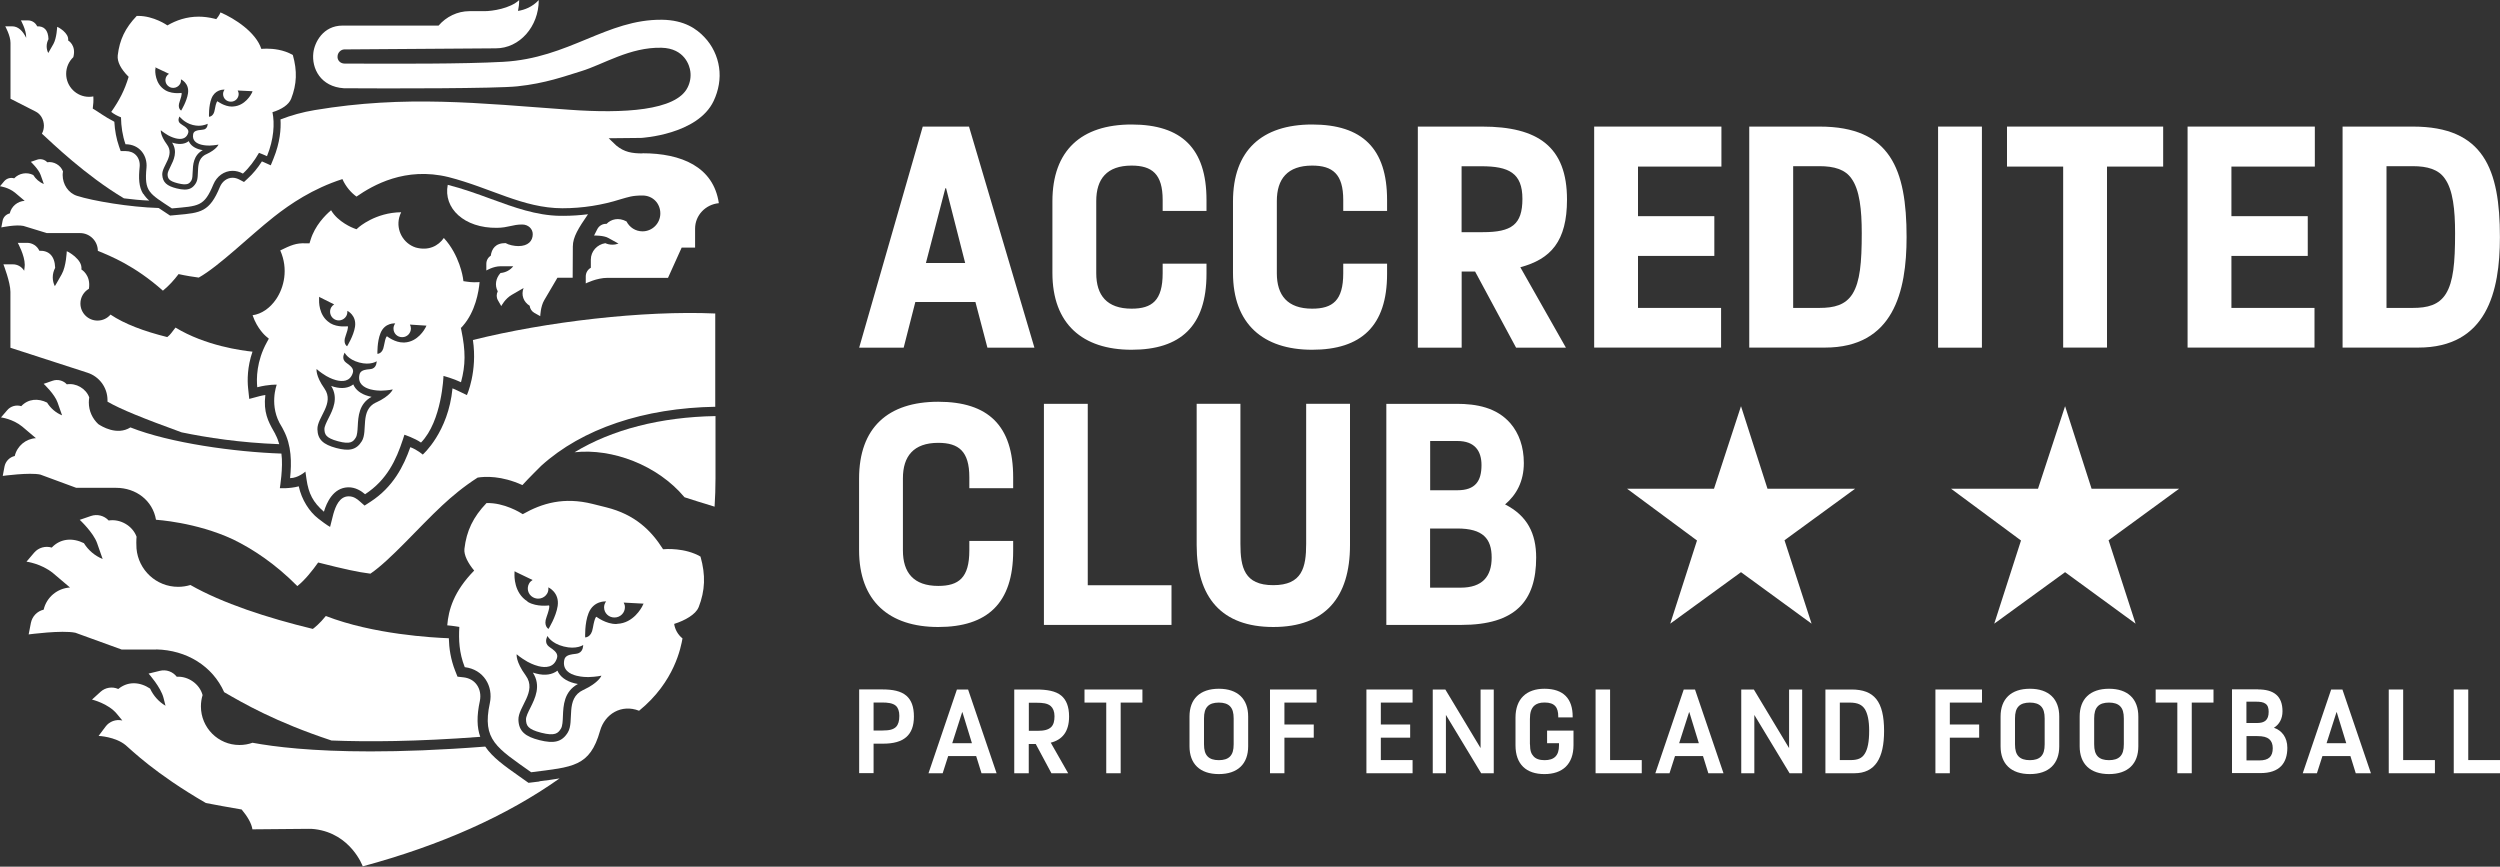
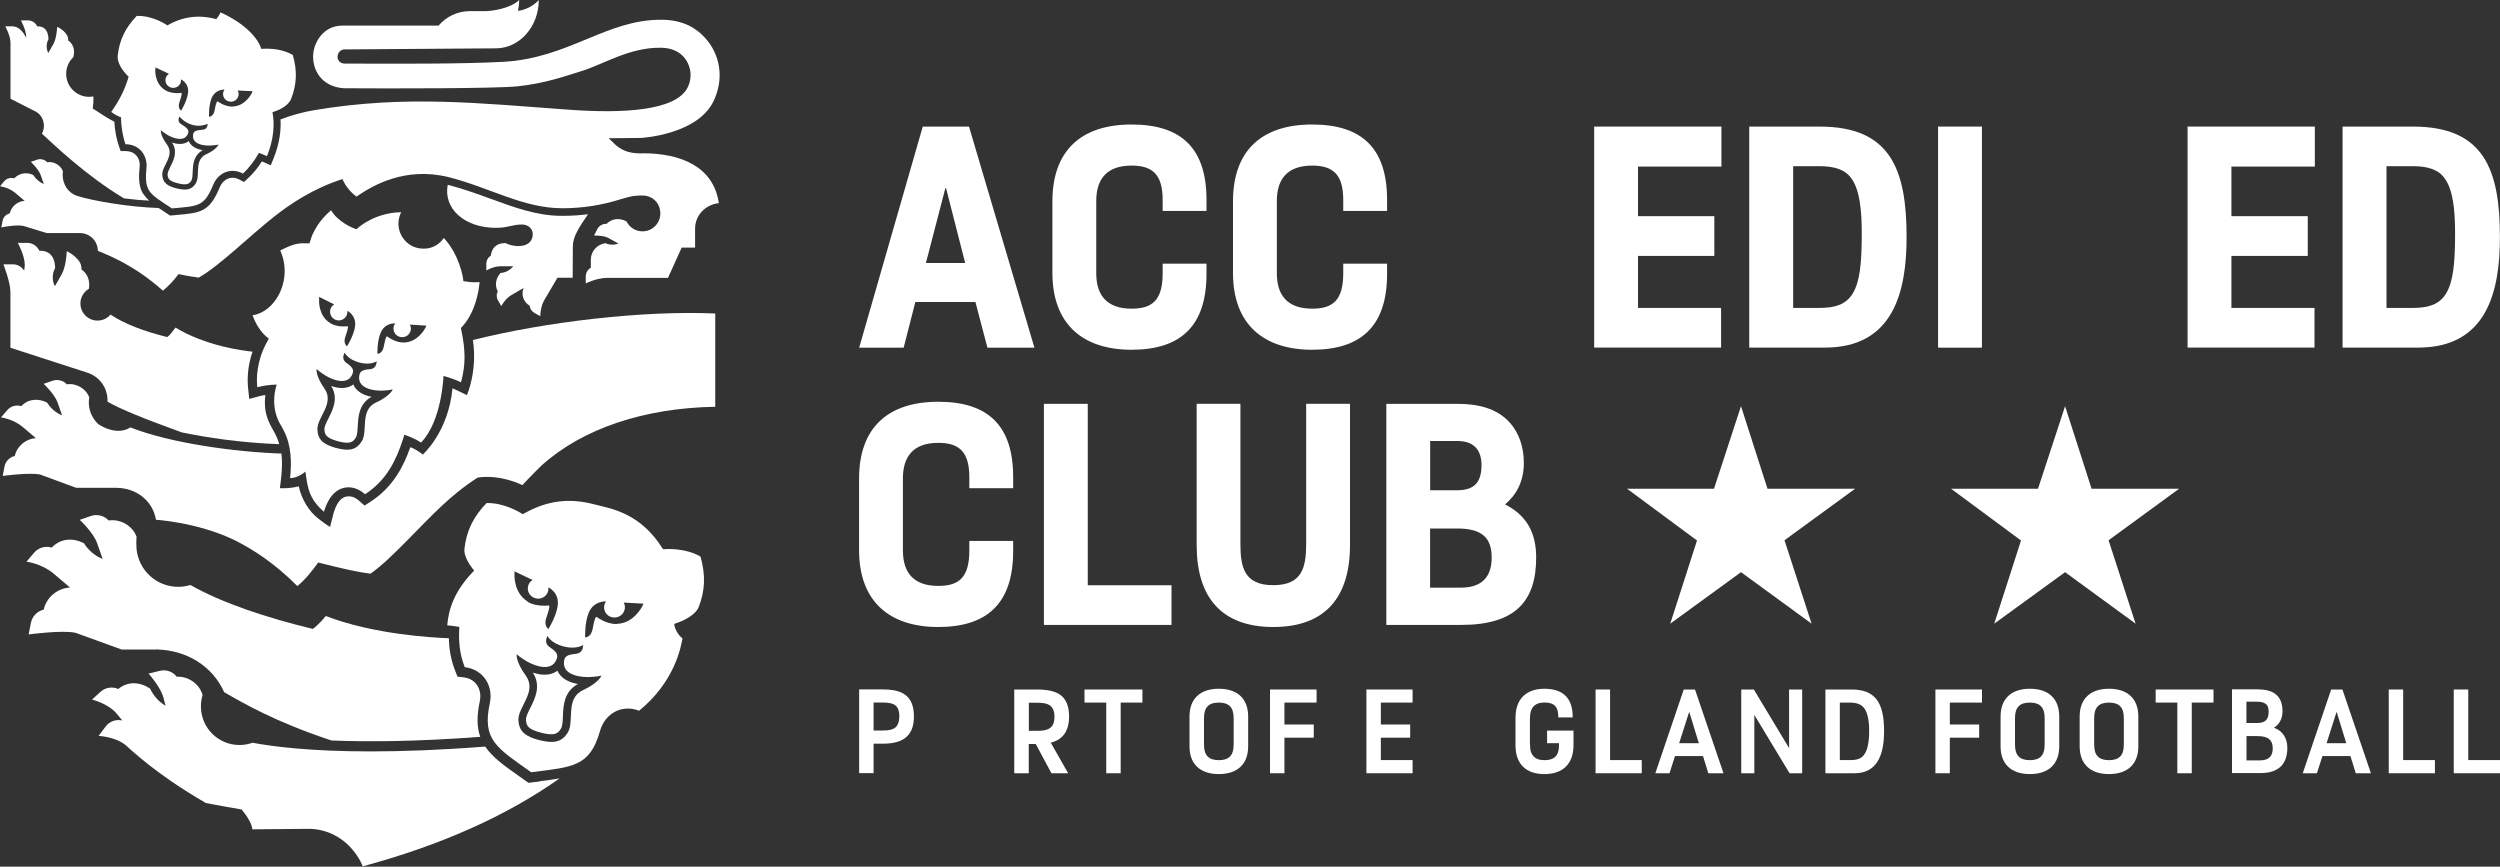
<svg xmlns="http://www.w3.org/2000/svg" id="Layer_1" viewBox="0 0 300 104">
  <rect x="0" y="0" width="300" height="104" fill="#333333" stroke="none" />
  <defs>
    <style>.cls-1{fill:none;}.cls-2{clip-path:url(#clippath);}.cls-3{fill:#fff;}.cls-4{clip-path:url(#clippath-1);}.cls-5{clip-path:url(#clippath-3);}.cls-6{clip-path:url(#clippath-2);}</style>
    <clipPath id="clippath">
      <rect class="cls-1" width="300" height="104" />
    </clipPath>
    <clipPath id="clippath-1">
      <rect class="cls-1" width="300" height="104" />
    </clipPath>
    <clipPath id="clippath-2">
      <rect class="cls-1" width="300" height="104" />
    </clipPath>
    <clipPath id="clippath-3">
      <rect class="cls-1" width="300" height="104" />
    </clipPath>
  </defs>
  <g class="cls-2">
    <path class="cls-3" d="m67.57,25.9c-.12,0-.24,0-.36,0-2.85-.04-5.51-1.01-8.32-2.04-1.64-.6-3.34-1.22-5.16-1.68-.55,2.8,1.96,5.21,5.91,5.16,1.37-.02,1.86-.4,3.02-.4.73,0,1.27.52,1.27,1.16,0,.82-.56,1.43-1.73,1.43-.48,0-1.14-.13-1.53-.36-1.25,0-1.66.71-1.78,1.52-.33.2-.53.57-.53.97v.8s.83-.51,1.71-.51c.03,0,1.52,0,1.52,0-.36.46-.91.76-1.53.81-.55.6-.73,1.46-.33,2.2-.17.34-.17.74.02,1.07l.4.7s.47-.91,1.28-1.36c.42-.23,1.4-.81,1.4-.81-.33.85.01,1.69.73,2.13.04.36.25.68.57.86l.7.39s.03-1.17.48-1.92c.45-.76,1.58-2.69,1.58-2.69h1.83l.02-3.75c0-1.14.68-2.21,1.82-3.87-.98.12-1.96.19-2.98.19" />
    <path class="cls-3" d="m77.11,18.41c-1.27,0-2.19-.15-3.16-.95l-.91-.87,3.9-.04s6.78-.37,8.7-4.44c.59-1.25.85-2.66.65-4.01-.19-1.36-.82-2.66-1.76-3.64-.93-.99-2.4-2.05-5.07-2.09-6.66-.08-11.17,4.62-19.08,5.05-4.93.27-12.7.23-19.03.21-.52,0-.91-.41-.84-.92.03-.39.38-.76.79-.78l18.2-.13c2.85,0,5.15-2.61,5.15-5.79-.77.83-1.71,1.18-2.49,1.3.09-.42.14-.85.14-1.3-1.09,1.02-3.25,1.33-4.17,1.33h-1.8c-1.44,0-2.79.67-3.7,1.73,0,0-11.26,0-11.52,0-2.36,0-3.37,2.04-3.51,3.27-.22,1.86.86,4.07,3.67,4.25,5.43.04,18.27.04,20.81-.23,3.41-.36,5.69-1.22,7.67-1.82,2.65-.81,5.84-2.9,9.63-2.81,2.79.07,3.38,2.18,3.46,2.84.09.66-.03,1.34-.33,1.93-1.38,2.79-7.69,3.14-14.18,2.67-10.94-.79-19.64-1.78-30.56.04-1.46.24-2.83.63-4.11,1.12.07,1.13-.05,2.77-.84,4.7l-.33.81-.8-.36c-.08-.04-.17-.08-.26-.11-.51.8-1.08,1.49-1.71,2.06l-.44.41-.53-.28c-.28-.15-.57-.23-.84-.23-.65,0-1.24.43-1.52,1.1-1.24,3.01-2.3,3.11-5.12,3.36-.18.02-.86.08-.86.08,0,0-1.18-.78-1.37-.91-3.46-.1-7.9-.85-9.8-1.46-1.03-.33-1.72-1.36-1.72-2.5,0-.15.02-.29.04-.43-.28-.76-1.12-1.23-1.89-1.1-.3-.33-.78-.45-1.21-.31l-.76.26s.93.87,1.18,1.58l.38,1.08c-.53-.21-.97-.6-1.27-1.08-.76-.38-1.69-.23-2.29.4-.43-.13-.9,0-1.2.35L0,22.35s1,.12,1.8.77c.01,0,1.16.98,1.16.98-.85.05-1.59.65-1.79,1.51-.44.1-.78.45-.86.89l-.15.79s1.75-.37,2.65-.18l2.81.86h3.99c1.17,0,2.13.96,2.13,2.13,1.53.63,4.42,1.77,7.81,4.78.74-.61,1.32-1.25,1.88-1.99.87.2,1.83.34,2.42.42,2.48-1.4,6.04-4.94,9.03-7.3,1.93-1.52,4.66-3.38,8.21-4.52.41.93,1.07,1.66,1.69,2.1,1.97-1.36,5.84-3.61,11.04-2.34,5.08,1.3,8.93,3.73,13.66,3.74,2.44,0,4.79-.38,6.99-1.08.96-.27,1.38-.45,2.63-.45s2.14.96,2.14,2.15-.96,2.15-2.14,2.15c-.84,0-1.56-.48-1.92-1.19-.95-.51-1.85-.27-2.39.29-.47-.03-.91.23-1.12.65l-.38.75s1.16-.02,1.7.29l1.23.68c-.23.08-.47.13-.73.13-.3,0-.59-.06-.85-.18-.98.15-1.74.97-1.74,1.97,0,0,0,.95,0,.98-.38.21-.61.61-.61,1.04v.84s1.31-.67,2.61-.67h7.26s1.64-3.63,1.64-3.63h1.61s0-2.23,0-2.28c0-1.59,1.25-2.9,2.85-3.05-.64-4.37-4.5-5.99-9.17-5.99" />
  </g>
  <g class="cls-4">
    <path class="cls-3" d="m30.27,11.05l-.05.11c-.08.17-.81,1.54-2.25,1.62h-.1s-.03.01-.04.01c-.9,0-1.74-.64-1.74-.64h0s-.16.05-.32,1.01c-.12.84-.66.85-.69.85,0,0-.06-1.29.3-2.2.39-.99,1.27-1.06,1.51-1.06.04,0,.06,0,.06,0h0c-.11.16-.19.35-.18.55.01.51.42.9.92.9h.03c.53,0,.93-.44.92-.94,0-.15-.05-.28-.12-.4l1.68.08h.11s-.05.1-.05.1Zm-5.53,7.46c-1.48.7-.68,2.54-1.23,3.46-.33.55-.74.78-1.35.78-.28,0-.59-.05-.96-.14-1.17-.29-1.68-.72-1.73-1.64-.05-1.06,1.54-2.31.57-3.62-.84-1.14-.74-1.72-.74-1.72,0,0,.3.27.88.61.09.05.46.25.9.36.16.04.34.07.51.07.42,0,.82-.17.99-.71.11-.34-.14-.56-.36-.74-.12-.09-.58-.36-.68-.49-.26-.33,0-.75,0-.75,0,0,.56.76,1.6,1.02.25.06.48.09.69.09.66,0,1.09-.24,1.09-.24,0,0,.02.49-.36.66-.15.06-.56.09-.71.11-.28.05-.61.13-.67.48-.15.79.43,1.13,1.01,1.27.37.09.74.1.9.1h.06c.68-.03,1.07-.12,1.07-.12,0,0-.19.57-1.48,1.17m-6.08-10.21v-.12s0-.12,0-.12l.1.07,1.52.72c-.13.08-.23.18-.3.3-.26.44-.11,1.01.34,1.26.15.09.31.13.47.13.32,0,.63-.17.81-.46.11-.18.13-.38.11-.57h0s1.03.45.85,1.68c-.14.97-.82,2.07-.82,2.07,0,0-.49-.26-.18-1.08.36-1.02.21-1.04.21-1.04,0,0-.19.03-.47.03-.39,0-.94-.06-1.41-.32l-.08-.05c-1.24-.76-1.19-2.31-1.18-2.49m14.05,5.15c1.14-.35,1.97-.9,2.26-1.62.68-1.75.74-3.33.2-5.25-1.12-.65-2.39-.76-3.14-.76-.39,0-.64.03-.64.03-.66-2.02-3.22-3.66-4.9-4.38,0,0-.14.38-.51.81-.12-.03-.21-.05-.22-.06-.66-.16-1.29-.24-1.89-.24-1.44,0-2.69.43-3.75,1.05-.04-.03-1.63-1.14-3.51-1.14-.06,0-.11,0-.17,0-1.38,1.44-2.06,2.86-2.28,4.73-.09.78.4,1.66,1.24,2.51h0s.07.06.07.06c-.49,1.63-1.11,2.82-2.09,4.22.34.27.71.47,1.17.65.02,1.09.18,2.2.54,3.23h0c1.7,0,2.65,1.37,2.52,2.81-.28,2.91.3,3.07,3.05,4.89,3.22-.3,3.86-.18,4.98-2.89.4-.96,1.28-1.62,2.3-1.62.4,0,.82.1,1.24.33.77-.71,1.41-1.58,1.93-2.49.31.11.63.26.96.4.83-2.04.93-3.92.66-5.26" />
    <path class="cls-3" d="m18.75,77.93h0c3.64.08,6.75,1.99,8.15,5.13,2.26,1.31,6.16,3.58,12.88,5.8,4.33.17,10.2.14,17.85-.44-.4-1.12-.44-2.48-.05-4.29.15-.71.02-1.42-.36-1.95-.36-.51-.91-.82-1.6-.9l-.72-.08-.27-.68c-.56-1.42-.74-2.74-.77-3.93-1.91-.07-9.07-.46-14.76-2.67-.72.9-1.39,1.43-1.56,1.55-5.42-1.31-10.85-3.08-14.69-5.27-.46.14-.96.22-1.47.22-2.63,0-4.78-2.02-5-4.6-.03-.21-.03-1.16.01-1.41-.49-1.34-1.98-2.17-3.35-1.95-.54-.59-1.38-.8-2.13-.54l-1.34.46s1.64,1.53,2.08,2.79l.67,1.91c-.94-.38-1.72-1.05-2.25-1.9-1.33-.66-2.8-.59-3.86.53-.76-.23-1.59,0-2.11.61l-.92,1.08s1.76.22,3.18,1.37c.03.02,2.04,1.73,2.04,1.73-1.5.09-2.81,1.15-3.16,2.66-.78.18-1.37.8-1.53,1.58l-.27,1.39s4.01-.54,5.61-.2l5.54,2.01s2.29,0,4.14,0" />
    <path class="cls-3" d="m66.89,80.48c-.62.48-1.49.62-2.53.35-.15-.04-.29-.08-.42-.12,1.03,1.59.26,3.11-.3,4.23-.26.52-.54,1.06-.52,1.42.03.68.17,1.15,1.83,1.57,1.66.42,2.02.07,2.37-.51.18-.3.21-.91.23-1.49.05-1.25.12-2.94,1.8-3.85-.14-.02-.28-.05-.42-.09-1.03-.26-1.73-.79-2.04-1.51" />
    <path class="cls-3" d="m77.15,72.58l-.06.14c-.11.22-1.08,2.05-3.01,2.14l-.13.02c-1.22.02-2.37-.86-2.37-.86,0,0-.19-.09-.44,1.34-.17,1.15-.92,1.13-.92,1.13,0,0-.08-1.71.41-2.92.61-1.53,2.1-1.4,2.1-1.4h0c-.15.21-.25.46-.24.73.01.69.58,1.22,1.27,1.2.7-.01,1.24-.58,1.23-1.25,0-.2-.06-.38-.15-.54l2.24.12h.15s-.07.14-.07.14Zm-7.17,10.22c-2.19,1.02-1.02,3.75-1.84,5.09-.71,1.17-1.68,1.36-3.4.93-1.72-.43-2.48-1.07-2.53-2.43-.06-1.57,2.29-3.4.87-5.34-1.23-1.68-1.08-2.54-1.08-2.54,0,0,.43.4,1.3.9.13.07.68.37,1.32.53.85.21,1.85.18,2.21-.95.17-.5-.2-.83-.53-1.09-.18-.14-.45-.29-.6-.48-.38-.48,0-1.1,0-1.1,0,0,.42.88,1.95,1.26,1.52.39,2.33-.18,2.33-.18,0,0,.03.73-.53.97-.21.1-.53.1-.75.14-.41.07-.9.18-.99.7-.23,1.17.63,1.67,1.48,1.88.63.16,1.26.16,1.41.16,1-.03,1.57-.17,1.57-.17,0,0-.28.83-2.18,1.72m-6.69-10.63c-1.64-1.02-1.57-3.08-1.56-3.31v-.16s.02-.16.02-.16l.13.09,2.02.97c-.17.11-.31.23-.4.39-.35.58-.16,1.34.44,1.68.59.34,1.35.15,1.7-.43.15-.24.17-.5.15-.76h0s1.36.61,1.12,2.24c-.19,1.29-1.1,2.75-1.1,2.75,0,0-.65-.35-.23-1.44.49-1.36.28-1.38.28-1.38,0,0-1.43.21-2.49-.4l-.1-.07Zm20.53.72c.79-2.03.86-3.87.23-6.1-1.86-1.08-4.21-.91-4.49-.88-1.43-2.26-3.37-4.17-6.82-5.03h0c-.06-.02-1.58-.39-1.64-.41-3.45-.86-6.05-.09-8.38,1.23-.26-.17-2.23-1.4-4.35-1.33-1.6,1.67-2.4,3.33-2.65,5.5-.08.74.44,1.72,1.17,2.6-2.44,2.49-3.08,4.7-3.23,6.57.73.06,1.43.19,1.45.19-.09,1.51-.03,3.11.65,4.83,2.26.27,3.45,2.28,3.01,4.32-.96,4.42.84,5.36,4.96,8.29,5-.64,7.04-.63,8.27-4.98.57-2.01,2.56-3.23,4.68-2.4,4.29-3.49,5.02-7.66,5.21-8.68h0c-.54-.43-.9-1.06-1-1.74,1.31-.41,2.59-1.15,2.92-1.98" />
    <path class="cls-3" d="m22.64,16.94c-.42.33-1.01.42-1.71.25-.1-.03-.19-.05-.28-.08.7,1.08.19,2.11-.19,2.87-.18.36-.36.72-.35.96.02.46.12.78,1.25,1.06,1.13.28,1.37.04,1.61-.35.12-.2.14-.61.15-1.01.03-.85.08-2,1.21-2.62-.09-.02-.19-.04-.29-.06-.7-.17-1.18-.53-1.39-1.02" />
-     <path class="cls-3" d="m68.96,54.27c4.5-.49,9.93,1.52,13.18,5.4.89.29,2.19.7,3.61,1.13.07-1.11.11-2.24.11-3.38v-7.49c-6.59.11-12.43,1.62-16.91,4.34" />
    <path class="cls-3" d="m42.39,46.13c-.56.44-1.35.55-2.28.3-.13-.03-.25-.07-.37-.12.91,1.47.2,2.86-.32,3.88-.24.48-.49.97-.49,1.3.02.62.14,1.06,1.63,1.46,1.49.4,1.82.08,2.14-.45.17-.28.2-.83.23-1.36.06-1.15.14-2.7,1.66-3.52-.12-.02-.25-.05-.38-.09-.92-.25-1.55-.75-1.82-1.41" />
    <path class="cls-3" d="m51.12,39.18l-.05.12c-.1.19-.93,1.73-2.54,1.8h-.11c-1.02.02-1.97-.74-1.97-.74,0,0-.16-.08-.38,1.14-.15.98-.78.96-.78.96,0,0-.05-1.46.37-2.48.52-1.3,1.77-1.17,1.77-1.17h0c-.13.18-.22.39-.21.62,0,.59.47,1.04,1.05,1.03.59,0,1.04-.48,1.04-1.05,0-.17-.05-.32-.12-.46l1.87.12h.12l-.06.12Zm-5.99,9.11c-1.98.92-.96,3.43-1.71,4.65-.65,1.06-1.53,1.23-3.08.82-1.54-.42-2.22-1-2.25-2.25-.04-1.44,2.1-3.1.84-4.89-1.09-1.55-.94-2.34-.94-2.34,0,0,.38.37,1.16.84.12.07.61.35,1.18.5.76.2,1.66.19,2-.85.16-.46-.17-.76-.46-1-.16-.13-.4-.27-.53-.44-.34-.45.02-1.01.02-1.01,0,0,.37.81,1.74,1.18,1.37.37,2.1-.15,2.1-.15,0,0,.02.67-.49.88-.2.08-.48.08-.68.11-.37.06-.81.16-.9.64-.22,1.07.55,1.53,1.31,1.74.57.15,1.13.16,1.27.16.9-.02,1.42-.15,1.42-.15,0,0-.26.76-1.98,1.56m-6.86-12.41v-.14s.02-.13.02-.13l.11.08,1.68.84c-.14.09-.26.2-.34.33-.3.49-.14,1.14.35,1.44.49.3,1.13.14,1.43-.35.13-.21.15-.43.14-.65h0s1.13.53.92,1.92c-.17,1.09-.95,2.33-.95,2.33,0,0-.54-.3-.18-1.23.42-1.15.25-1.17.25-1.17,0,0-1.2.17-2.08-.36l-.08-.06c-1.36-.88-1.28-2.63-1.27-2.83m17.06,3.42l.19-.21c1.51-1.72,1.91-4.12,2.01-5.26-.41.03-.96.04-1.52-.05l-.42-.06-.06-.42s-.4-2.72-2.29-4.76c-.66.95-1.84,1.57-3.38,1.14-1.48-.48-2.36-2.06-1.98-3.58.06-.23.14-.45.24-.65-3.09.03-5.08,1.79-5.1,1.81l-.26.23-.33-.12c-.09-.03-1.9-.74-2.72-2.16-.72.61-1.94,1.85-2.46,3.55l-.13.42h-.44c-1.17-.06-1.83.25-3.07.85,1,2.26.44,4.46-.48,5.83-.75,1.11-1.77,1.8-2.84,1.95.56,1.65,1.58,2.5,1.59,2.51l.36.3-.23.42c-1.27,2.3-1.26,4.41-1.16,5.41,1.41-.36,2.34-.31,2.34-.31,0,0-.99,2.58.58,5.02.09.14.15.28.23.43.98,1.84.98,3.91.79,5.77.98-.01,1.84-.79,1.84-.79l.13.91c.25,1.74.79,2.78,2.09,3.91.33-1.12,1.12-2.86,2.87-2.93.91-.04,1.66.47,2.07.83,2.64-1.72,3.74-4.15,4.53-6.55l.19-.59s1.24.41,1.99.94c2.52-2.58,2.7-8,2.7-8,0,0,1.21.33,2.1.76.56-2.07.56-3.74.04-6.26l-.06-.28Z" />
    <path class="cls-3" d="m85.83,48.8v-11.18c-8.63-.38-20.27.98-29.08,3.18.56,3.78-.72,6.61-.72,6.61l-1.17-.56c-.21-.1-.4-.19-.56-.25-.5,5.27-3.57,7.95-3.57,7.95,0,0-.64-.57-1.49-.89-.81,2.3-2.07,4.79-4.78,6.55l-.71.46-.64-.56c-.24-.21-.67-.56-1.28-.55-1.09.01-1.56,1.18-1.83,2.13l-.39,1.54s-.37-.18-1.42-1c-1.06-.82-1.99-2.25-2.34-3.87-1.12.3-2.27.22-2.27.22,0,0,.42-2.51.19-4.15-5.57-.19-13.38-1.26-18.12-3.14-1.61,1.02-3.48-.14-3.86-.4-.69-.65-1.13-1.56-1.13-2.59,0-.21.02-.41.05-.61-.4-1.08-1.59-1.75-2.69-1.57-.43-.47-1.11-.64-1.71-.43l-1.07.37s1.32,1.23,1.67,2.24l.54,1.54c-.75-.3-1.38-.85-1.8-1.53-1.07-.53-2.25-.47-3.1.43-.61-.19-1.28,0-1.69.49l-.74.86s1.41.17,2.55,1.1c.02.01,1.64,1.39,1.64,1.39-1.2.07-2.25.92-2.54,2.14-.62.14-1.11.64-1.23,1.27l-.21,1.12s3.22-.44,4.51-.16l4.31,1.59s4.25,0,4.79,0c2.36,0,4.38,1.5,4.78,3.83,0,.01,4.77.27,9.25,2.36,2.34,1.14,5.04,2.9,7.71,5.6.9-.71,1.83-1.88,2.5-2.83,3.24.82,4.7,1.14,6.27,1.34,2.4-1.63,5.79-5.56,8.63-8.2,1.12-1.04,2.52-2.23,4.24-3.33.89-.14,2.84-.25,5.37.9.74-.82,2.26-2.32,2.26-2.32,4.92-4.45,12.31-6.94,20.93-7.08" />
    <path class="cls-3" d="m17.18,23.27c-.53-.86-.56-1.89-.42-3.26.05-.52-.1-1.02-.42-1.37-.3-.33-.74-.51-1.26-.51h-.6s-.2-.57-.2-.57c-.31-.89-.5-1.88-.56-2.95-1.25-.65-1.75-1.09-2.59-1.58.07-.47.1-.97.07-1.46-.17.03-.34.05-.51.05-1.52,0-2.75-1.24-2.75-2.76,0-.79.33-1.5.86-2,.38-1.45-.62-2-.62-2,.05-.48-.22-.83-.59-1.17,0,0-.44-.37-.73-.47,0,0-.05,1.34-.45,2.06-.4.72-.62,1.08-.62,1.08-.12-.24-.19-.51-.19-.8,0-.31.08-.6.22-.86-.04-1.11-.54-1.57-1.36-1.54-.2-.44-.63-.71-1.1-.71h-.85s.63,1.12.63,1.98c0,.03,0,.07,0,.11-.4-.84-.97-1.38-1.67-1.38h-.84s.63,1.12.63,1.98,0,6.71,0,6.71c.95.48,2.56,1.3,3.04,1.55.59.3.96.96.97,1.68,0,.35-.08.67-.24.96,1.26,1.15,5.21,4.99,9.84,7.76,1,.13,2.03.23,3.04.27-.29-.25-.52-.52-.71-.82" />
    <path class="cls-3" d="m33.05,52.11c-.08-.14-.15-.28-.23-.41-.61-1.09-1.23-2.22-.98-4.3-.2.03-.42.07-.66.13l-1.27.34-.14-1.31c-.09-.9-.11-2.51.53-4.36-1.27-.13-5.63-.7-9.24-2.89-.46.57-.57.82-.99,1.14-2.83-.71-5.12-1.57-6.81-2.7-.37.44-.93.72-1.56.72-1.13,0-2.05-.92-2.05-2.05,0-.76.41-1.41,1.02-1.77.26-1.66-.9-2.31-.9-2.31.07-.63-.29-1.11-.79-1.56,0,0-.59-.5-.97-.63,0,0-.06,1.79-.6,2.75-.53.96-.83,1.44-.83,1.44-.16-.32-.25-.68-.25-1.06,0-.41.11-.8.29-1.14-.05-1.48-.8-2.09-1.9-2.05-.26-.58-.84-.95-1.47-.95h-1.12s.84,1.5.84,2.64c0,.14-.03.39-.07.71-.29-.48-.81-.78-1.37-.77H.41s.84,2.16.84,3.3,0,6.35,0,6.71l9.26,3c1.38.45,2.38,1.74,2.39,3.27,0,.07,0,.13,0,.2,1.57.91,4.27,2,8.89,3.68,3.03.63,7.05,1.25,11.72,1.42-.11-.4-.26-.8-.47-1.18" />
    <path class="cls-3" d="m64.73,93.78c-.27.03-1.31.16-1.31.16,0,0-.86-.61-1.09-.77-1.79-1.26-3.23-2.28-4.1-3.58-5.4.42-9.95.58-13.77.58-7.02,0-11.53-.55-14.16-1.04-.49.18-1.02.27-1.57.27-2.55,0-4.62-2.07-4.62-4.63,0-.47.07-.93.2-1.36-.36-1.35-1.75-2.29-3.1-2.2-.48-.62-1.27-.9-2.03-.71l-1.35.33s1.47,1.64,1.79,2.91l.24.95c-.81-.48-1.45-1.2-1.85-2.06-1.22-.81-2.65-.91-3.82.05-.71-.32-1.55-.19-2.13.34l-1.02.93s1.95.46,2.98,1.71c.11.14.33.41.66.8-.76-.18-1.56.11-2.02.74l-.83,1.11s2,.08,3.25,1.11c.68.57,3.48,3.38,9.62,6.94.95.19,2.87.54,4.3.78.69.83,1.19,1.67,1.29,2.38l6.72-.06c.26,0,.52,0,.78.04,4.33.54,5.74,4.46,5.74,4.46,9.37-2.53,17.27-6.06,23.62-10.55-.74.13-1.54.23-2.41.34" />
    <path class="cls-3" d="m111.11,31.56h4.71l-2.29-8.97h-.09l-2.33,8.97Zm5.17-16.37l7.85,26.53h-5.64l-1.44-5.48h-7.21l-1.4,5.48h-5.34l7.63-26.53h5.56Z" />
    <path class="cls-3" d="m131.55,32.79c0,2.64,1.27,4.25,4.24,4.25,2.46,0,3.73-.98,3.73-4.25v-1.15h5.26v1.23c0,6.25-3.1,9.1-8.99,9.1s-9.5-3.1-9.5-9.22v-8.59c0-6.12,3.48-9.22,9.5-9.22s8.99,2.89,8.99,9.05v1.32h-5.26v-1.32c0-3.1-1.27-4.12-3.73-4.12-2.97,0-4.24,1.61-4.24,4.25v8.67Z" />
    <path class="cls-3" d="m153.22,32.79c0,2.64,1.27,4.25,4.24,4.25,2.46,0,3.73-.98,3.73-4.25v-1.15h5.26v1.23c0,6.25-3.1,9.1-8.99,9.1s-9.5-3.1-9.5-9.22v-8.59c0-6.12,3.48-9.22,9.5-9.22s8.99,2.89,8.99,9.05v1.32h-5.26v-1.32c0-3.1-1.27-4.12-3.73-4.12-2.97,0-4.24,1.61-4.24,4.25v8.67Z" />
-     <path class="cls-3" d="m175.4,27.86h2.54c3.44,0,4.75-.89,4.75-4s-1.65-3.91-4.92-3.91h-2.38v7.91Zm2.46-12.67c6.7,0,10.18,2.42,10.18,8.76,0,5.01-1.95,7.14-5.6,8.12l5.47,9.65h-5.98l-4.92-9.14h-1.61v9.14h-5.26V15.19h7.72Z" />
    <polygon class="cls-3" points="206.57 15.19 206.57 19.99 196.56 19.99 196.56 25.94 205.72 25.94 205.72 30.71 196.56 30.71 196.56 36.95 206.53 36.95 206.53 41.71 191.3 41.71 191.3 15.19 206.57 15.19" />
    <path class="cls-3" d="m215.18,36.95h3.14c1.78,0,3.14-.34,3.99-1.7.89-1.45,1.1-3.7,1.1-7.27,0-2.81-.25-5.19-1.23-6.55-.76-1.1-2.08-1.49-3.86-1.49h-3.14v17Zm3.18-21.76c8.48,0,10.43,5.1,10.43,13.26,0,6.54-1.57,13.26-9.8,13.26h-9.08V15.19h8.44Z" />
    <rect class="cls-3" x="232.57" y="15.19" width="5.26" height="26.53" />
-     <polygon class="cls-3" points="259.58 15.19 259.58 19.99 252.84 19.99 252.84 41.71 247.58 41.71 247.58 19.99 240.84 19.99 240.84 15.19 259.58 15.19" />
    <polygon class="cls-3" points="277.78 15.19 277.78 19.99 267.77 19.99 267.77 25.94 276.93 25.94 276.93 30.71 267.77 30.71 267.77 36.95 277.74 36.95 277.74 41.71 262.51 41.71 262.51 15.19 277.78 15.19" />
    <path class="cls-3" d="m286.38,36.95h3.14c1.78,0,3.14-.34,3.99-1.7.89-1.45,1.1-3.7,1.1-7.27,0-2.81-.25-5.19-1.23-6.55-.76-1.1-2.08-1.49-3.86-1.49h-3.14v17Zm3.18-21.76c8.48,0,10.43,5.1,10.43,13.26,0,6.54-1.57,13.26-9.8,13.26h-9.08V15.19h8.44Z" />
    <path class="cls-3" d="m104.83,87.66h1.09c.84,0,1.3-.13,1.61-.44.27-.29.39-.71.39-1.32,0-.55-.15-.97-.42-1.21-.37-.32-.97-.39-1.67-.39h-1v3.35Zm1.03-4.93c1.27,0,2.25.19,2.91.76.6.53.9,1.32.9,2.5,0,2.25-1.24,3.25-3.68,3.25h-1.16v3.54h-1.73v-10.05h2.76Z" />
-     <path class="cls-3" d="m115.46,85.46l-1.19,3.72h2.36l-1.14-3.72h-.03Zm.71-2.72l3.42,10.05h-1.81l-.64-2.06h-3.36l-.66,2.06h-1.7l3.41-10.05h1.35Z" />
    <path class="cls-3" d="m123.46,87.7h1.01c.85,0,1.33-.13,1.67-.45.29-.29.4-.72.4-1.3s-.18-.98-.45-1.22c-.39-.34-.98-.4-1.67-.4h-.96v3.38Zm.88-4.96c1.3,0,2.36.18,3.02.74.59.5.93,1.3.93,2.5,0,1.85-.84,2.8-2.2,3.14l2.09,3.67h-2.01l-1.88-3.51h-.84v3.51h-1.74v-10.05h2.62Z" />
    <polygon class="cls-3" points="137.09 82.74 137.09 84.31 134.48 84.31 134.48 92.79 132.75 92.79 132.75 84.31 130.14 84.31 130.14 82.74 137.09 82.74" />
    <path class="cls-3" d="m144.48,89.31c0,.69.13,1.16.45,1.48.29.29.74.43,1.33.43s1.04-.14,1.33-.43c.32-.32.45-.79.45-1.48v-3.09c0-.69-.13-1.16-.45-1.48-.29-.29-.74-.43-1.33-.43s-1.05.14-1.33.43c-.32.32-.45.79-.45,1.48v3.09Zm-1.74-3.33c0-2.09,1.24-3.33,3.52-3.33s3.52,1.24,3.52,3.33v3.58c0,2.09-1.24,3.33-3.52,3.33s-3.52-1.24-3.52-3.33v-3.58Z" />
    <polygon class="cls-3" points="157.99 82.74 157.99 84.31 154.13 84.31 154.13 86.94 157.65 86.94 157.65 88.52 154.13 88.52 154.13 92.79 152.4 92.79 152.4 82.74 157.99 82.74" />
    <polygon class="cls-3" points="169.51 82.74 169.51 84.31 165.7 84.31 165.7 86.94 169.22 86.94 169.22 88.52 165.7 88.52 165.7 91.21 169.51 91.21 169.51 92.79 163.97 92.79 163.97 82.74 169.51 82.74" />
-     <polygon class="cls-3" points="173.44 82.74 177.67 89.77 177.67 82.74 179.25 82.74 179.25 92.79 177.74 92.79 173.51 85.79 173.51 92.79 171.93 92.79 171.93 82.74 173.44 82.74" />
    <path class="cls-3" d="m183.6,89.32c0,.77.15,1.14.42,1.43.27.31.71.47,1.33.47,1.14,0,1.73-.53,1.73-1.77v-.27h-1.43v-1.51h3.17v1.74c0,2.3-1.32,3.48-3.49,3.48s-3.47-1.16-3.47-3.46v-3.32c0-2.25,1.32-3.46,3.47-3.46,2.31,0,3.39,1.22,3.39,3.33v.11h-1.73v-.11c0-1.06-.39-1.68-1.64-1.68-.58,0-.98.14-1.26.4-.35.35-.5.81-.5,1.58v3.05Z" />
    <polygon class="cls-3" points="193.21 82.74 193.21 91.21 197.01 91.21 197.01 92.79 191.47 92.79 191.47 82.74 193.21 82.74" />
    <path class="cls-3" d="m202.69,85.46l-1.19,3.72h2.36l-1.14-3.72h-.03Zm.71-2.72l3.42,10.05h-1.82l-.64-2.06h-3.36l-.66,2.06h-1.7l3.41-10.05h1.35Z" />
    <polygon class="cls-3" points="210.46 82.74 214.69 89.77 214.69 82.74 216.26 82.74 216.26 92.79 214.75 92.79 210.52 85.79 210.52 92.79 208.95 92.79 208.95 82.74 210.46 82.74" />
    <path class="cls-3" d="m220.78,91.21h1.27c.88,0,1.38-.21,1.72-.76.35-.55.53-1.43.53-2.77,0-1.22-.19-2.03-.5-2.56-.34-.53-.84-.81-1.85-.81h-1.17v6.89Zm1.4-8.47c2.73,0,3.91,1.42,3.91,4.98,0,3.25-1.06,5.07-3.57,5.07h-3.47v-10.05h3.13Z" />
    <polygon class="cls-3" points="237.84 82.74 237.84 84.31 233.98 84.31 233.98 86.94 237.5 86.94 237.5 88.52 233.98 88.52 233.98 92.79 232.25 92.79 232.25 82.74 237.84 82.74" />
    <path class="cls-3" d="m241.8,89.31c0,.69.13,1.16.45,1.48.29.29.74.43,1.33.43s1.04-.14,1.33-.43c.32-.32.45-.79.45-1.48v-3.09c0-.69-.13-1.16-.45-1.48-.29-.29-.74-.43-1.33-.43s-1.04.14-1.33.43c-.32.32-.45.79-.45,1.48v3.09Zm-1.73-3.33c0-2.09,1.24-3.33,3.52-3.33s3.52,1.24,3.52,3.33v3.58c0,2.09-1.24,3.33-3.52,3.33s-3.52-1.24-3.52-3.33v-3.58Z" />
    <path class="cls-3" d="m251.3,89.31c0,.69.13,1.16.45,1.48.29.29.74.43,1.33.43s1.04-.14,1.33-.43c.32-.32.45-.79.45-1.48v-3.09c0-.69-.13-1.16-.45-1.48-.29-.29-.74-.43-1.33-.43s-1.05.14-1.33.43c-.32.32-.45.79-.45,1.48v3.09Zm-1.74-3.33c0-2.09,1.24-3.33,3.52-3.33s3.52,1.24,3.52,3.33v3.58c0,2.09-1.24,3.33-3.52,3.33s-3.52-1.24-3.52-3.33v-3.58Z" />
    <polygon class="cls-3" points="265.62 82.74 265.62 84.31 263.01 84.31 263.01 92.79 261.28 92.79 261.28 84.31 258.68 84.31 258.68 82.74 265.62 82.74" />
    <path class="cls-3" d="m269.58,91.25h1.54c1.13,0,1.61-.47,1.61-1.47,0-.48-.14-.84-.43-1.09-.29-.24-.72-.36-1.45-.36h-1.27v2.92Zm0-4.49h1.28c.88,0,1.38-.34,1.38-1.34,0-.47-.11-.79-.39-.98-.26-.18-.58-.24-1.19-.24h-1.09v2.56Zm1.38-4.03c1.89,0,2.94.79,2.94,2.62,0,.9-.39,1.59-1.03,1.98.93.32,1.61,1.13,1.61,2.41,0,1.79-.9,3.05-3.26,3.03h-3.38v-10.05h3.12Z" />
    <path class="cls-3" d="m280.38,85.46l-1.19,3.72h2.36l-1.14-3.72h-.03Zm.71-2.72l3.42,10.05h-1.82l-.64-2.06h-3.36l-.66,2.06h-1.7l3.41-10.05h1.35Z" />
  </g>
  <g class="cls-6">
    <polygon class="cls-3" points="288.38 82.74 288.38 91.21 292.19 91.21 292.19 92.79 286.65 92.79 286.65 82.74 288.38 82.74" />
    <polygon class="cls-3" points="296.19 82.74 296.19 91.21 300 91.21 300 92.79 294.45 92.79 294.45 82.74 296.19 82.74" />
  </g>
  <g class="cls-5">
    <path class="cls-3" d="m108.35,66.06c0,2.64,1.27,4.25,4.24,4.25,2.46,0,3.73-.98,3.73-4.25v-1.15h5.26v1.23c0,6.25-3.1,9.1-8.99,9.1s-9.5-3.1-9.5-9.22v-8.59c0-6.12,3.48-9.22,9.5-9.22s8.99,2.89,8.99,9.05v1.32h-5.26v-1.32c0-3.1-1.27-4.12-3.73-4.12-2.97,0-4.24,1.62-4.24,4.25v8.67Z" />
    <polygon class="cls-3" points="130.53 48.46 130.53 70.23 140.58 70.23 140.58 74.99 125.27 74.99 125.27 48.46 130.53 48.46" />
    <path class="cls-3" d="m148.85,48.46v16.79c0,2.85.47,4.97,3.94,4.97s3.95-2.13,3.95-4.97v-16.79h5.26v16.96c0,6.25-2.97,9.82-9.2,9.82s-9.2-3.57-9.2-9.82v-16.96h5.26Z" />
    <path class="cls-3" d="m171.62,70.52h3.65c2.63,0,3.73-1.36,3.73-3.61s-1.02-3.49-4.12-3.49h-3.27v7.1Zm0-11.69h3.27c2.16,0,2.89-1.11,2.89-3.02,0-1.7-.81-2.89-2.89-2.89h-3.27v5.91Zm3.18-10.37c2.37,0,4.79.43,6.45,2.34,1.02,1.19,1.61,2.8,1.61,4.76,0,2.21-.89,3.82-2.25,4.97,2.67,1.36,3.73,3.49,3.73,6.38,0,5.19-2.46,8.08-8.99,8.08h-8.99v-26.53h8.44Z" />
    <polygon class="cls-3" points="205.68 58.65 208.92 48.74 212.1 58.65 222.61 58.65 214.14 64.83 217.39 74.84 208.92 68.66 200.43 74.84 203.64 64.86 195.25 58.65 205.68 58.65" />
    <polygon class="cls-3" points="244.56 58.65 247.81 48.74 250.99 58.65 261.49 58.65 253.03 64.83 256.27 74.84 247.81 68.66 239.31 74.84 242.52 64.86 234.13 58.65 244.56 58.65" />
  </g>
</svg>